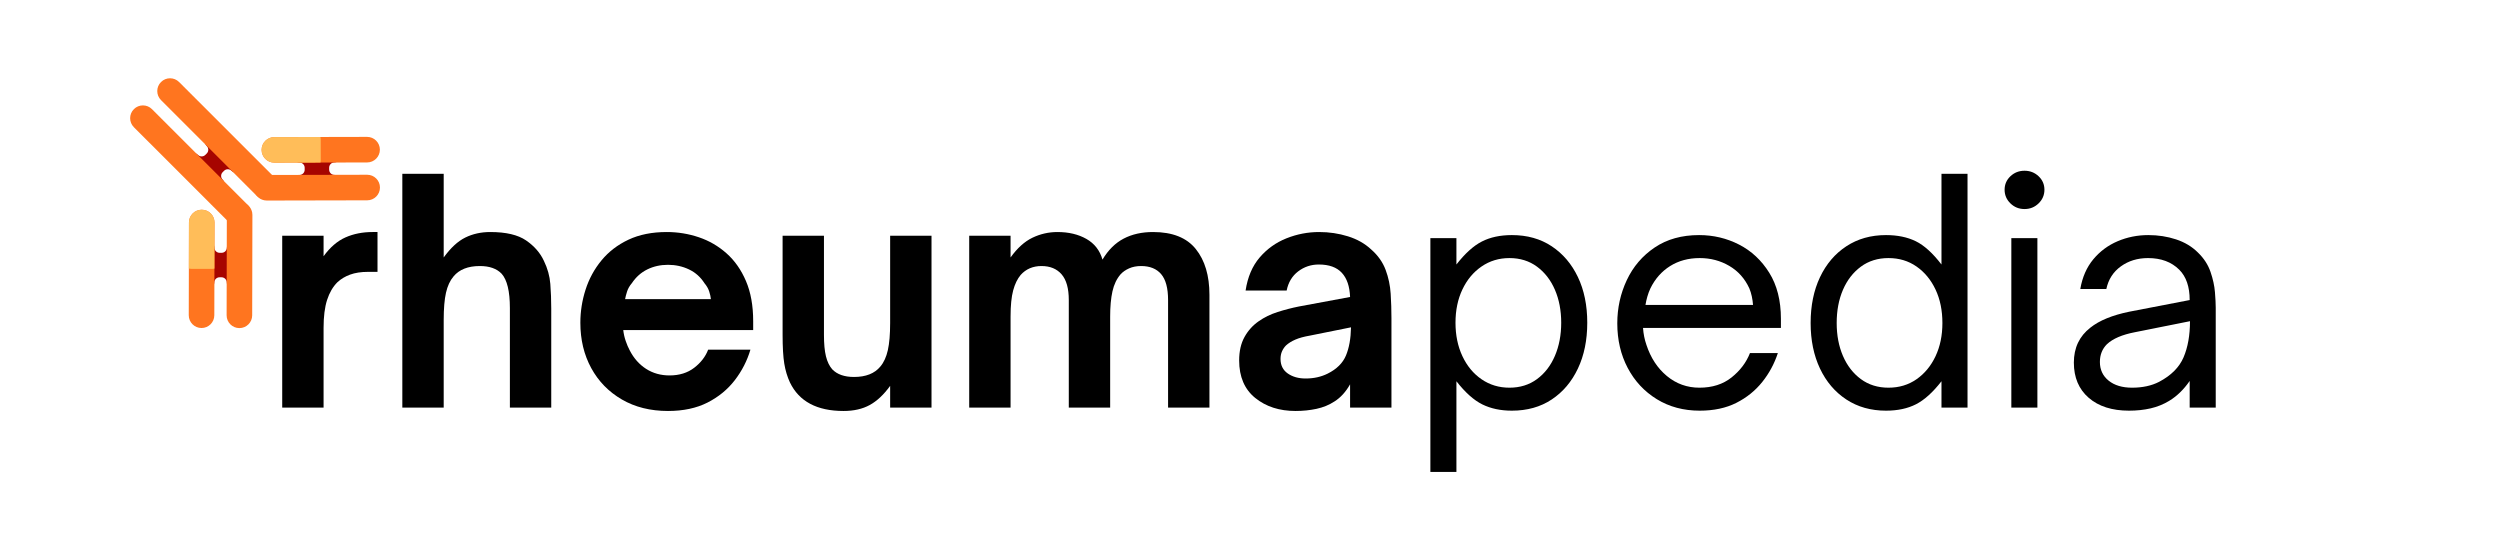
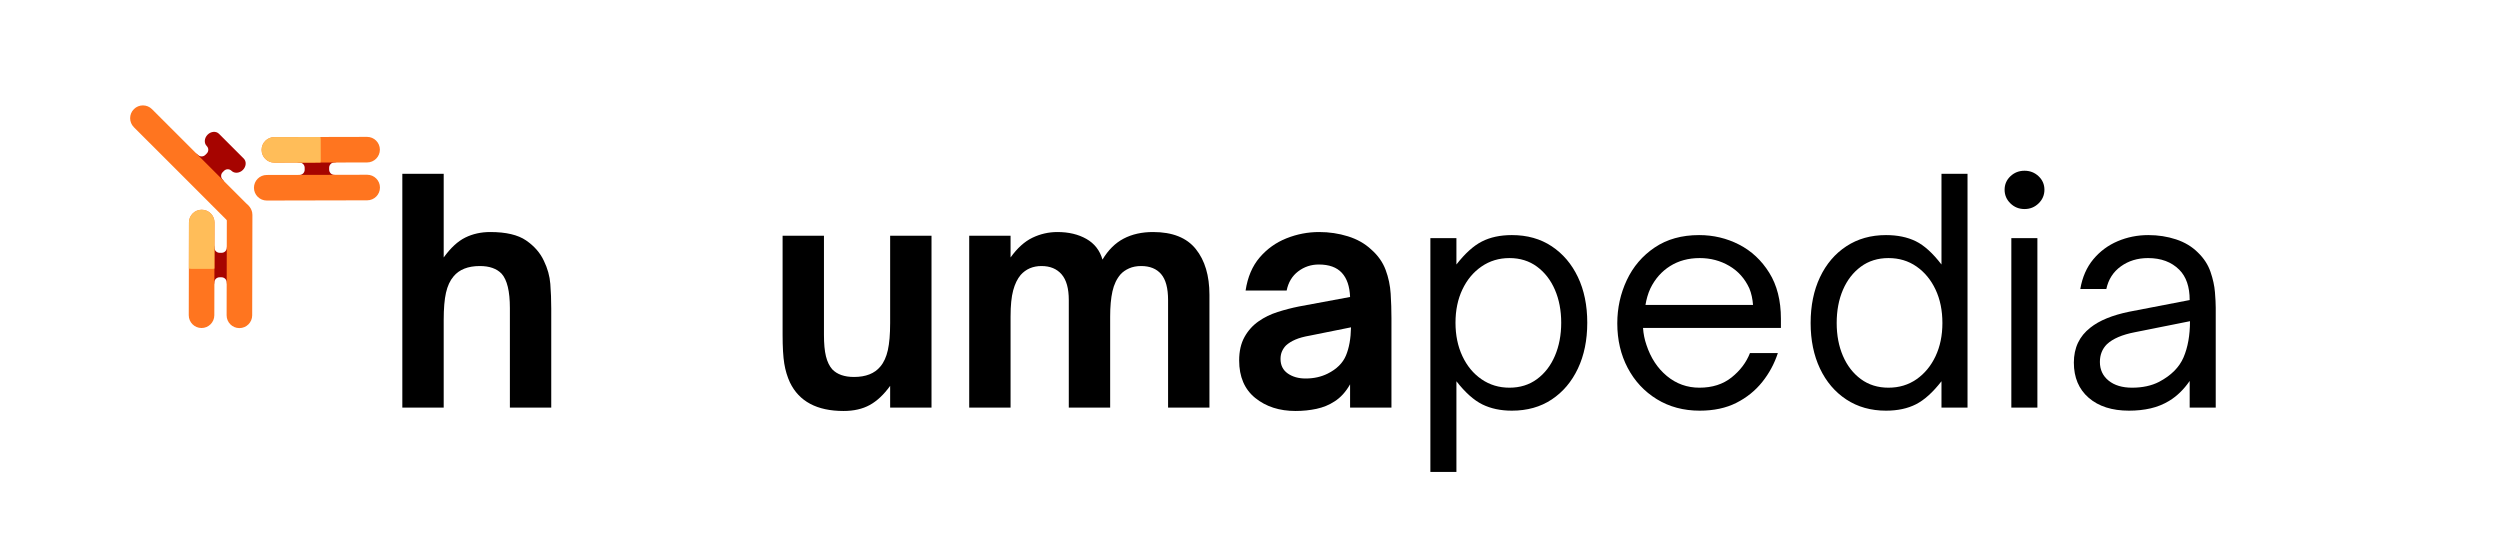
<svg xmlns="http://www.w3.org/2000/svg" width="4978" zoomAndPan="magnify" viewBox="0 0 3733.5 816.75" height="1089" preserveAspectRatio="xMidYMid meet" version="1.0">
  <defs>
    <g />
    <clipPath id="16234690ad">
      <path d="M 294 358 L 365 358 L 365 434 L 294 434 Z M 294 358 " clip-rule="nonzero" />
    </clipPath>
    <clipPath id="197e5c6a05">
      <path d="M 614.941 251.805 L 329.18 537.566 L 77.352 285.734 L 363.113 -0.023 Z M 614.941 251.805 " clip-rule="nonzero" />
    </clipPath>
    <clipPath id="ac4a45570f">
      <path d="M 614.941 251.805 L 329.18 537.566 L 77.352 285.734 L 363.113 -0.023 Z M 614.941 251.805 " clip-rule="nonzero" />
    </clipPath>
    <clipPath id="68ac76c6d5">
      <path d="M 435 216 L 511 216 L 511 288 L 435 288 Z M 435 216 " clip-rule="nonzero" />
    </clipPath>
    <clipPath id="d362efa9c3">
      <path d="M 614.941 251.805 L 329.18 537.566 L 77.352 285.734 L 363.113 -0.023 Z M 614.941 251.805 " clip-rule="nonzero" />
    </clipPath>
    <clipPath id="e7ebd31c84">
      <path d="M 614.941 251.805 L 329.18 537.566 L 77.352 285.734 L 363.113 -0.023 Z M 614.941 251.805 " clip-rule="nonzero" />
    </clipPath>
    <clipPath id="3dd0810127">
      <path d="M 274 196 L 367 196 L 367 290 L 274 290 Z M 274 196 " clip-rule="nonzero" />
    </clipPath>
    <clipPath id="af51d6a7db">
      <path d="M 614.941 251.805 L 329.18 537.566 L 77.352 285.734 L 363.113 -0.023 Z M 614.941 251.805 " clip-rule="nonzero" />
    </clipPath>
    <clipPath id="bbe4f109fe">
      <path d="M 614.941 251.805 L 329.18 537.566 L 77.352 285.734 L 363.113 -0.023 Z M 614.941 251.805 " clip-rule="nonzero" />
    </clipPath>
    <clipPath id="d47bb748a2">
      <path d="M 338 301 L 377 301 L 377 490 L 338 490 Z M 338 301 " clip-rule="nonzero" />
    </clipPath>
    <clipPath id="d233a2e05a">
      <path d="M 614.941 251.805 L 329.18 537.566 L 77.352 285.734 L 363.113 -0.023 Z M 614.941 251.805 " clip-rule="nonzero" />
    </clipPath>
    <clipPath id="16cc13f637">
      <path d="M 614.941 251.805 L 329.18 537.566 L 77.352 285.734 L 363.113 -0.023 Z M 614.941 251.805 " clip-rule="nonzero" />
    </clipPath>
    <clipPath id="27809d891f">
      <path d="M 379 260 L 568 260 L 568 300 L 379 300 Z M 379 260 " clip-rule="nonzero" />
    </clipPath>
    <clipPath id="e024fdaefc">
      <path d="M 614.941 251.805 L 329.18 537.566 L 77.352 285.734 L 363.113 -0.023 Z M 614.941 251.805 " clip-rule="nonzero" />
    </clipPath>
    <clipPath id="328b8eb6f6">
      <path d="M 614.941 251.805 L 329.18 537.566 L 77.352 285.734 L 363.113 -0.023 Z M 614.941 251.805 " clip-rule="nonzero" />
    </clipPath>
    <clipPath id="8d6ba33cfe">
      <path d="M 194 157 L 376 157 L 376 339 L 194 339 Z M 194 157 " clip-rule="nonzero" />
    </clipPath>
    <clipPath id="1e40a83751">
      <path d="M 614.941 251.805 L 329.18 537.566 L 77.352 285.734 L 363.113 -0.023 Z M 614.941 251.805 " clip-rule="nonzero" />
    </clipPath>
    <clipPath id="750bef3b61">
      <path d="M 614.941 251.805 L 329.18 537.566 L 77.352 285.734 L 363.113 -0.023 Z M 614.941 251.805 " clip-rule="nonzero" />
    </clipPath>
    <clipPath id="200eb91c59">
      <path d="M 234 116 L 416 116 L 416 298 L 234 298 Z M 234 116 " clip-rule="nonzero" />
    </clipPath>
    <clipPath id="ca47992fb3">
      <path d="M 614.941 251.805 L 329.18 537.566 L 77.352 285.734 L 363.113 -0.023 Z M 614.941 251.805 " clip-rule="nonzero" />
    </clipPath>
    <clipPath id="0b1817e36c">
      <path d="M 614.941 251.805 L 329.18 537.566 L 77.352 285.734 L 363.113 -0.023 Z M 614.941 251.805 " clip-rule="nonzero" />
    </clipPath>
    <clipPath id="5b09c7bad1">
      <path d="M 281 313 L 321 313 L 321 490 L 281 490 Z M 281 313 " clip-rule="nonzero" />
    </clipPath>
    <clipPath id="b0fac3da9e">
      <path d="M 614.941 251.805 L 329.18 537.566 L 77.352 285.734 L 363.113 -0.023 Z M 614.941 251.805 " clip-rule="nonzero" />
    </clipPath>
    <clipPath id="ee09708149">
      <path d="M 614.941 251.805 L 329.18 537.566 L 77.352 285.734 L 363.113 -0.023 Z M 614.941 251.805 " clip-rule="nonzero" />
    </clipPath>
    <clipPath id="66fa1955a4">
      <path d="M 281 313 L 321 313 L 321 402 L 281 402 Z M 281 313 " clip-rule="nonzero" />
    </clipPath>
    <clipPath id="0c8c48bde1">
      <path d="M 614.941 251.805 L 329.18 537.566 L 77.352 285.734 L 363.113 -0.023 Z M 614.941 251.805 " clip-rule="nonzero" />
    </clipPath>
    <clipPath id="62f42c8f32">
      <path d="M 614.941 251.805 L 329.18 537.566 L 77.352 285.734 L 363.113 -0.023 Z M 614.941 251.805 " clip-rule="nonzero" />
    </clipPath>
    <clipPath id="73990455e7">
      <path d="M 320.785 491 L 281.441 490.914 L 281.828 312.387 L 321.176 312.473 Z M 320.785 491 " clip-rule="nonzero" />
    </clipPath>
    <clipPath id="f0efeb6391">
      <path d="M 281.883 470.723 C 281.859 481.262 290.395 489.836 300.934 489.859 C 311.469 489.883 320.043 481.344 320.066 470.809 L 320.371 332.34 C 320.395 321.801 311.855 313.227 301.32 313.203 C 290.781 313.18 282.207 321.719 282.184 332.254 Z M 281.883 470.723 " clip-rule="evenodd" />
    </clipPath>
    <clipPath id="ec66664a88">
      <path d="M 390 204 L 568 204 L 568 243 L 390 243 Z M 390 204 " clip-rule="nonzero" />
    </clipPath>
    <clipPath id="3f60ebc996">
      <path d="M 614.941 251.805 L 329.18 537.566 L 77.352 285.734 L 363.113 -0.023 Z M 614.941 251.805 " clip-rule="nonzero" />
    </clipPath>
    <clipPath id="ffc7cbf954">
      <path d="M 614.941 251.805 L 329.18 537.566 L 77.352 285.734 L 363.113 -0.023 Z M 614.941 251.805 " clip-rule="nonzero" />
    </clipPath>
    <clipPath id="dba849a89e">
      <path d="M 390 204 L 480 204 L 480 243 L 390 243 Z M 390 204 " clip-rule="nonzero" />
    </clipPath>
    <clipPath id="e1fc212756">
      <path d="M 614.941 251.805 L 329.18 537.566 L 77.352 285.734 L 363.113 -0.023 Z M 614.941 251.805 " clip-rule="nonzero" />
    </clipPath>
    <clipPath id="4eeb26931f">
      <path d="M 614.941 251.805 L 329.18 537.566 L 77.352 285.734 L 363.113 -0.023 Z M 614.941 251.805 " clip-rule="nonzero" />
    </clipPath>
    <clipPath id="e97c9be438">
      <path d="M 568.461 243.328 L 568.375 203.98 L 389.844 204.371 L 389.93 243.719 Z M 568.461 243.328 " clip-rule="nonzero" />
    </clipPath>
    <clipPath id="7d0c368b70">
      <path d="M 548.184 204.422 C 558.719 204.398 567.293 212.938 567.316 223.473 C 567.34 234.012 558.805 242.586 548.266 242.609 L 409.797 242.91 C 399.258 242.934 390.688 234.398 390.664 223.859 C 390.641 213.324 399.176 204.75 409.715 204.727 Z M 548.184 204.422 " clip-rule="evenodd" />
    </clipPath>
  </defs>
  <g clip-path="url(#16234690ad)">
    <g clip-path="url(#197e5c6a05)">
      <g clip-path="url(#ac4a45570f)">
        <path fill="#a60400" d="M 338.691 422 C 338.699 417.652 335.184 414.117 330.836 414.105 C 329.867 414.105 328.875 414.102 327.91 414.102 C 323.559 414.09 320.027 417.609 320.02 421.957 C 320.004 428.078 314.203 433.035 307.07 433.02 C 299.941 433.004 294.16 428.023 294.176 421.902 L 294.289 369.598 C 294.301 363.477 300.102 358.52 307.234 358.535 C 314.367 358.551 320.145 363.531 320.133 369.652 C 320.121 374.004 323.641 377.535 327.988 377.547 C 328.957 377.547 329.945 377.551 330.914 377.551 C 335.262 377.562 338.797 374.043 338.805 369.695 C 338.816 363.574 344.621 358.617 351.75 358.633 C 358.883 358.648 364.66 363.629 364.648 369.75 L 364.531 422.055 C 364.52 428.176 358.719 433.133 351.59 433.117 C 344.457 433.102 338.676 428.121 338.691 422 Z M 338.691 422 " fill-opacity="1" fill-rule="evenodd" />
      </g>
    </g>
  </g>
  <g clip-path="url(#68ac76c6d5)">
    <g clip-path="url(#d362efa9c3)">
      <g clip-path="url(#e7ebd31c84)">
        <path fill="#a60400" d="M 499.457 261.234 C 495.109 261.242 491.574 257.723 491.566 253.375 C 491.562 252.406 491.562 251.418 491.559 250.449 C 491.551 246.102 495.066 242.57 499.414 242.559 C 505.535 242.547 510.492 236.746 510.477 229.613 C 510.461 222.48 505.48 216.703 499.359 216.715 L 447.055 216.832 C 440.934 216.844 435.977 222.645 435.992 229.777 C 436.008 236.91 440.992 242.688 447.113 242.676 C 451.461 242.664 454.992 246.18 455.004 250.531 C 455.004 251.5 455.008 252.488 455.008 253.457 C 455.02 257.805 451.5 261.336 447.152 261.348 C 441.031 261.359 436.074 267.16 436.09 274.293 C 436.105 281.426 441.09 287.203 447.211 287.188 L 499.512 287.074 C 505.633 287.062 510.59 281.262 510.574 274.129 C 510.559 267 505.578 261.219 499.457 261.234 Z M 499.457 261.234 " fill-opacity="1" fill-rule="evenodd" />
      </g>
    </g>
  </g>
  <g clip-path="url(#3dd0810127)">
    <g clip-path="url(#af51d6a7db)">
      <g clip-path="url(#bbe4f109fe)">
        <path fill="#a60400" d="M 345.734 255.07 C 342.66 251.996 337.672 251.996 334.598 255.07 C 333.914 255.754 333.215 256.453 332.531 257.141 C 329.453 260.215 329.457 265.199 332.531 268.273 C 336.859 272.602 336.277 280.211 331.234 285.254 C 326.191 290.297 318.586 290.875 314.258 286.547 L 277.273 249.562 C 272.945 245.234 273.523 237.629 278.566 232.586 C 283.609 227.543 291.219 226.961 295.547 231.289 C 298.621 234.363 303.605 234.367 306.684 231.289 C 307.367 230.605 308.066 229.906 308.75 229.223 C 311.824 226.148 311.824 221.16 308.75 218.086 C 304.422 213.758 305 206.148 310.043 201.105 C 315.086 196.062 322.695 195.484 327.023 199.812 L 364.008 236.797 C 368.336 241.125 367.758 248.734 362.715 253.777 C 357.672 258.82 350.062 259.398 345.734 255.07 Z M 345.734 255.07 " fill-opacity="1" fill-rule="evenodd" />
      </g>
    </g>
  </g>
  <g clip-path="url(#d47bb748a2)">
    <g clip-path="url(#d233a2e05a)">
      <g clip-path="url(#16cc13f637)">
        <path fill="#ff751f" d="M 338.43 470.848 C 338.406 481.387 346.945 489.961 357.48 489.984 C 368.02 490.004 376.594 481.469 376.617 470.934 L 376.945 320.93 C 376.969 310.395 368.43 301.82 357.891 301.797 C 347.355 301.773 338.781 310.309 338.758 320.848 Z M 338.43 470.848 " fill-opacity="1" fill-rule="evenodd" />
      </g>
    </g>
  </g>
  <g clip-path="url(#27809d891f)">
    <g clip-path="url(#e024fdaefc)">
      <g clip-path="url(#328b8eb6f6)">
        <path fill="#ff751f" d="M 548.309 260.973 C 558.848 260.949 567.418 269.484 567.441 280.023 C 567.465 290.559 558.93 299.133 548.391 299.156 L 398.391 299.484 C 387.852 299.508 379.277 290.973 379.254 280.434 C 379.23 269.898 387.77 261.324 398.305 261.301 Z M 548.309 260.973 " fill-opacity="1" fill-rule="evenodd" />
      </g>
    </g>
  </g>
  <g clip-path="url(#8d6ba33cfe)">
    <g clip-path="url(#1e40a83751)">
      <g clip-path="url(#750bef3b61)">
        <path fill="#ff751f" d="M 342.805 332.848 C 350.258 340.301 362.355 340.301 369.805 332.852 C 377.258 325.398 377.258 313.301 369.805 305.848 L 226.949 162.992 C 219.5 155.539 207.398 155.539 199.949 162.992 C 192.496 170.441 192.496 182.543 199.949 189.992 Z M 342.805 332.848 " fill-opacity="1" fill-rule="evenodd" />
      </g>
    </g>
  </g>
  <g clip-path="url(#200eb91c59)">
    <g clip-path="url(#ca47992fb3)">
      <g clip-path="url(#0b1817e36c)">
-         <path fill="#ff751f" d="M 410.309 265.348 C 417.758 272.797 417.758 284.898 410.309 292.348 C 402.855 299.801 390.758 299.801 383.305 292.348 L 240.449 149.492 C 233 142.039 233 129.941 240.449 122.488 C 247.898 115.039 260 115.039 267.449 122.488 Z M 410.309 265.348 " fill-opacity="1" fill-rule="evenodd" />
-       </g>
+         </g>
    </g>
  </g>
  <g clip-path="url(#5b09c7bad1)">
    <g clip-path="url(#b0fac3da9e)">
      <g clip-path="url(#ee09708149)">
        <path fill="#ff751f" d="M 281.883 470.723 C 281.859 481.262 290.395 489.836 300.934 489.859 C 311.469 489.883 320.043 481.344 320.066 470.809 L 320.371 332.34 C 320.395 321.801 311.855 313.227 301.32 313.203 C 290.781 313.18 282.207 321.719 282.184 332.254 Z M 281.883 470.723 " fill-opacity="1" fill-rule="evenodd" />
      </g>
    </g>
  </g>
  <g clip-path="url(#66fa1955a4)">
    <g clip-path="url(#0c8c48bde1)">
      <g clip-path="url(#62f42c8f32)">
        <g clip-path="url(#73990455e7)">
          <g clip-path="url(#f0efeb6391)">
            <path fill="#ffbd59" d="M 270.266 386.02 C 270.25 394.543 277.156 401.48 285.68 401.496 L 316.574 401.566 C 325.098 401.582 332.035 394.676 332.055 386.152 L 332.238 301.789 C 332.258 293.266 325.352 286.328 316.824 286.309 L 285.934 286.242 C 277.406 286.223 270.469 293.129 270.453 301.652 Z M 270.266 386.02 " fill-opacity="1" fill-rule="evenodd" />
          </g>
        </g>
      </g>
    </g>
  </g>
  <g clip-path="url(#ec66664a88)">
    <g clip-path="url(#3f60ebc996)">
      <g clip-path="url(#ffc7cbf954)">
        <path fill="#ff751f" d="M 548.184 204.422 C 558.719 204.398 567.293 212.938 567.316 223.473 C 567.34 234.012 558.805 242.586 548.266 242.609 L 409.797 242.91 C 399.258 242.934 390.688 234.398 390.664 223.859 C 390.641 213.324 399.176 204.75 409.715 204.727 Z M 548.184 204.422 " fill-opacity="1" fill-rule="evenodd" />
      </g>
    </g>
  </g>
  <g clip-path="url(#dba849a89e)">
    <g clip-path="url(#e1fc212756)">
      <g clip-path="url(#4eeb26931f)">
        <g clip-path="url(#e97c9be438)">
          <g clip-path="url(#7d0c368b70)">
            <path fill="#ffbd59" d="M 463.477 192.809 C 472 192.789 478.938 199.695 478.957 208.223 L 479.023 239.113 C 479.043 247.641 472.137 254.574 463.613 254.594 L 379.246 254.777 C 370.723 254.797 363.785 247.891 363.766 239.367 L 363.699 208.473 C 363.68 199.949 370.586 193.012 379.113 192.992 Z M 463.477 192.809 " fill-opacity="1" fill-rule="evenodd" />
          </g>
        </g>
      </g>
    </g>
  </g>
  <g fill="#000000" fill-opacity="1">
    <g transform="translate(393.539, 608.72)">
      <g>
-         <path d="M 89.688 0 L 27.922 0 L 27.922 -256.719 L 89.688 -256.719 L 89.688 -226.062 C 99.445 -239.477 110.352 -248.852 122.406 -254.188 C 134.457 -259.531 147.957 -262.203 162.906 -262.203 L 170.234 -262.203 L 170.234 -202.719 L 156.047 -202.719 C 145.672 -202.719 136.742 -201.344 129.266 -198.594 C 121.797 -195.852 115.469 -192.039 110.281 -187.156 C 103.57 -180.445 98.461 -171.676 94.953 -160.844 C 91.441 -150.02 89.688 -136.066 89.688 -118.984 Z M 89.688 0 " />
-       </g>
+         </g>
    </g>
  </g>
  <g fill="#000000" fill-opacity="1">
    <g transform="translate(572.464, 608.72)">
      <g>
        <path d="M 90.156 0 L 28.375 0 L 28.375 -349.156 L 90.156 -349.156 L 90.156 -224.234 C 100.52 -238.566 111.27 -248.477 122.406 -253.969 C 133.539 -259.457 145.973 -262.203 159.703 -262.203 C 183.191 -262.203 201.035 -258.008 213.234 -249.625 C 225.441 -241.238 234.289 -231.094 239.781 -219.188 C 245.281 -207.906 248.484 -196.391 249.391 -184.641 C 250.305 -172.898 250.766 -160.625 250.766 -147.812 L 250.766 0 L 189 0 L 189 -148.719 C 189 -173.738 184.879 -190.82 176.641 -199.969 C 169.316 -207.602 158.484 -211.422 144.141 -211.422 C 126.453 -211.422 113.336 -206.234 104.797 -195.859 C 99.609 -189.754 95.867 -181.664 93.578 -171.594 C 91.297 -161.531 90.156 -147.957 90.156 -130.875 Z M 90.156 0 " />
      </g>
    </g>
  </g>
  <g fill="#000000" fill-opacity="1">
    <g transform="translate(849.316, 608.72)">
      <g>
-         <path d="M 148.266 5.031 C 122.023 5.031 99.066 -0.688 79.391 -12.125 C 59.711 -23.562 44.457 -39.195 33.625 -59.031 C 22.801 -78.863 17.391 -101.438 17.391 -126.75 C 17.391 -143.531 19.984 -160.004 25.172 -176.172 C 30.359 -192.348 38.289 -206.914 48.969 -219.875 C 59.645 -232.844 73.066 -243.141 89.234 -250.766 C 105.398 -258.391 124.469 -262.203 146.438 -262.203 C 162.906 -262.203 178.844 -259.609 194.25 -254.422 C 209.656 -249.242 223.457 -241.238 235.656 -230.406 C 247.863 -219.57 257.551 -205.766 264.719 -188.984 C 271.895 -172.211 275.484 -152.234 275.484 -129.047 L 275.484 -115.781 L 81.453 -115.781 C 82.066 -110.281 83.285 -104.859 85.109 -99.516 C 86.941 -94.18 88.926 -89.535 91.062 -85.578 C 97.164 -73.672 105.328 -64.438 115.547 -57.875 C 125.766 -51.32 137.43 -48.047 150.547 -48.047 C 165.191 -48.047 177.473 -51.859 187.391 -59.484 C 197.305 -67.109 204.25 -76.109 208.219 -86.484 L 271.359 -86.484 C 266.484 -70.016 258.707 -54.836 248.031 -40.953 C 237.352 -27.078 223.773 -15.941 207.297 -7.547 C 190.828 0.836 171.148 5.031 148.266 5.031 Z M 84.203 -162 L 212.328 -162 C 212.023 -165.352 211.188 -169.164 209.812 -173.438 C 208.438 -177.707 206.07 -181.828 202.719 -185.797 C 196.926 -194.941 189.223 -201.801 179.609 -206.375 C 170.004 -210.957 159.555 -213.25 148.266 -213.25 C 136.973 -213.25 126.676 -210.957 117.375 -206.375 C 108.07 -201.801 100.367 -194.941 94.266 -185.797 C 90.91 -181.828 88.547 -177.707 87.172 -173.438 C 85.797 -169.164 84.805 -165.352 84.203 -162 Z M 84.203 -162 " />
-       </g>
+         </g>
    </g>
  </g>
  <g fill="#000000" fill-opacity="1">
    <g transform="translate(1142.184, 608.72)">
      <g>
        <path d="M 117.609 5.031 C 77.941 5.031 51.25 -9.156 37.531 -37.531 C 33.562 -46.07 30.738 -55.453 29.062 -65.672 C 27.383 -75.891 26.547 -90.301 26.547 -108.906 L 26.547 -256.719 L 88.312 -256.719 L 88.312 -108.453 C 88.312 -95.336 89.301 -84.734 91.281 -76.641 C 93.27 -68.555 96.398 -62.078 100.672 -57.203 C 107.992 -49.578 118.828 -45.766 133.172 -45.766 C 150.859 -45.766 163.973 -50.945 172.516 -61.312 C 177.703 -67.414 181.438 -75.578 183.719 -85.797 C 186.008 -96.016 187.156 -109.516 187.156 -126.297 L 187.156 -256.719 L 248.938 -256.719 L 248.938 0 L 187.156 0 L 187.156 -32.484 C 177.695 -19.367 167.551 -9.836 156.719 -3.891 C 145.895 2.055 132.859 5.031 117.609 5.031 Z M 117.609 5.031 " />
      </g>
    </g>
  </g>
  <g fill="#000000" fill-opacity="1">
    <g transform="translate(1419.494, 608.72)">
      <g>
        <path d="M 89.688 0 L 27.922 0 L 27.922 -256.719 L 89.688 -256.719 L 89.688 -224.234 C 99.758 -238.266 110.664 -248.098 122.406 -253.734 C 134.156 -259.379 146.586 -262.203 159.703 -262.203 C 176.484 -262.203 190.898 -258.77 202.953 -251.906 C 215.004 -245.051 223.008 -234.758 226.969 -221.031 C 235.508 -235.363 246.035 -245.805 258.547 -252.359 C 271.055 -258.922 285.703 -262.203 302.484 -262.203 C 331.461 -262.203 352.738 -253.738 366.312 -236.812 C 379.895 -219.883 386.688 -197.082 386.688 -168.406 L 386.688 0 L 324.906 0 L 324.906 -160.625 C 324.906 -178.312 321.473 -191.195 314.609 -199.281 C 307.742 -207.375 297.754 -211.422 284.641 -211.422 C 277.922 -211.422 271.969 -210.273 266.781 -207.984 C 261.594 -205.691 257.32 -202.719 253.969 -199.062 C 248.176 -192.352 244.133 -183.883 241.844 -173.656 C 239.562 -163.438 238.422 -150.852 238.422 -135.906 L 238.422 0 L 176.641 0 L 176.641 -160.625 C 176.641 -178.008 173.051 -190.82 165.875 -199.062 C 158.707 -207.301 148.719 -211.422 135.906 -211.422 C 123.094 -211.422 112.723 -206.992 104.797 -198.141 C 99.91 -192.348 96.172 -184.645 93.578 -175.031 C 90.984 -165.426 89.688 -152.383 89.688 -135.906 Z M 89.688 0 " />
      </g>
    </g>
  </g>
  <g fill="#000000" fill-opacity="1">
    <g transform="translate(1832.712, 608.72)">
      <g>
        <path d="M 102.047 5.031 C 77.941 5.031 57.879 -1.445 41.859 -14.406 C 25.848 -27.375 17.844 -46.062 17.844 -70.469 C 17.844 -84.195 20.508 -95.863 25.844 -105.469 C 31.188 -115.082 38.285 -122.941 47.141 -129.047 C 55.367 -134.836 64.742 -139.41 75.266 -142.766 C 85.797 -146.129 96.398 -148.879 107.078 -151.016 L 183.5 -165.203 C 182.895 -181.066 178.773 -193.113 171.141 -201.344 C 163.516 -209.582 152.078 -213.703 136.828 -213.703 C 125.234 -213.703 114.938 -210.27 105.938 -203.406 C 96.938 -196.539 91.219 -187.008 88.781 -174.812 L 27.453 -174.812 C 30.504 -194.945 37.52 -211.422 48.5 -224.234 C 59.488 -237.047 72.836 -246.578 88.547 -252.828 C 104.254 -259.078 120.5 -262.203 137.281 -262.203 C 152.227 -262.203 166.566 -260.066 180.297 -255.797 C 194.023 -251.523 205.617 -244.969 215.078 -236.125 C 225.141 -227.281 232.305 -217.133 236.578 -205.688 C 240.848 -194.25 243.363 -182.352 244.125 -170 C 244.895 -157.645 245.281 -145.52 245.281 -133.625 L 245.281 0 L 183.5 0 L 183.5 -34.781 C 177.094 -23.488 169.312 -14.945 160.156 -9.156 C 152.227 -3.969 143.305 -0.305 133.391 1.828 C 123.473 3.961 113.023 5.031 102.047 5.031 Z M 117.141 -43.469 C 129.348 -43.469 140.332 -45.91 150.094 -50.797 C 163.52 -57.504 172.598 -66.5 177.328 -77.781 C 182.055 -89.07 184.57 -103.109 184.875 -119.891 L 123.547 -107.531 C 114.703 -106.008 107.457 -104.023 101.812 -101.578 C 96.176 -99.141 91.523 -96.242 87.859 -92.891 C 85.422 -90.453 83.438 -87.555 81.906 -84.203 C 80.383 -80.848 79.625 -77.035 79.625 -72.766 C 79.625 -63.305 83.207 -56.055 90.375 -51.016 C 97.539 -45.984 106.461 -43.469 117.141 -43.469 Z M 117.141 -43.469 " />
      </g>
    </g>
  </g>
  <g fill="#000000" fill-opacity="1">
    <g transform="translate(2103.168, 608.72)">
      <g>
        <path d="M 154.672 -257.641 C 177.555 -257.641 197.383 -252.07 214.156 -240.938 C 230.938 -229.801 243.977 -214.469 253.281 -194.938 C 262.594 -175.414 267.25 -152.688 267.25 -126.75 C 267.25 -100.82 262.594 -78.02 253.281 -58.344 C 243.977 -38.664 230.938 -23.258 214.156 -12.125 C 197.383 -0.988 177.555 4.578 154.672 4.578 C 137.891 4.578 123.164 1.453 110.5 -4.797 C 97.844 -11.055 84.957 -22.578 71.844 -39.359 L 71.844 96.094 L 32.953 96.094 L 32.953 -253.062 L 71.844 -253.062 L 71.844 -213.703 C 84.656 -230.18 97.316 -241.625 109.828 -248.031 C 122.336 -254.438 137.285 -257.641 154.672 -257.641 Z M 151.016 -223.312 C 135.453 -223.312 121.566 -219.113 109.359 -210.719 C 97.16 -202.332 87.629 -190.895 80.766 -176.406 C 73.898 -161.914 70.469 -145.363 70.469 -126.75 C 70.469 -108.145 73.898 -91.52 80.766 -76.875 C 87.629 -62.227 97.16 -50.711 109.359 -42.328 C 121.566 -33.941 135.453 -29.75 151.016 -29.75 C 166.879 -29.75 180.602 -34.02 192.188 -42.562 C 203.781 -51.102 212.703 -62.691 218.953 -77.328 C 225.211 -91.973 228.344 -108.445 228.344 -126.75 C 228.344 -145.062 225.211 -161.461 218.953 -175.953 C 212.703 -190.441 203.781 -201.957 192.188 -210.5 C 180.602 -219.039 166.879 -223.312 151.016 -223.312 Z M 151.016 -223.312 " />
      </g>
    </g>
  </g>
  <g fill="#000000" fill-opacity="1">
    <g transform="translate(2393.291, 608.72)">
      <g>
        <path d="M 145.062 4.578 C 120.957 4.578 99.598 -1.141 80.984 -12.578 C 62.379 -24.023 47.891 -39.586 37.516 -59.266 C 27.148 -78.941 21.969 -101.133 21.969 -125.844 C 21.969 -148.719 26.695 -170.223 36.156 -190.359 C 45.613 -210.492 59.492 -226.738 77.797 -239.094 C 96.098 -251.457 118.211 -257.641 144.141 -257.641 C 165.492 -257.641 185.398 -252.91 203.859 -243.453 C 222.316 -233.992 237.344 -219.957 248.938 -201.344 C 260.531 -182.738 266.328 -159.859 266.328 -132.703 L 266.328 -118.984 L 60.406 -118.984 C 61.008 -110.129 62.688 -101.738 65.438 -93.812 C 71.844 -74.281 82.062 -58.719 96.094 -47.125 C 110.125 -35.539 126.297 -29.75 144.609 -29.75 C 163.828 -29.75 179.844 -34.859 192.656 -45.078 C 205.469 -55.297 214.617 -67.422 220.109 -81.453 L 261.75 -81.453 C 256.562 -65.586 248.781 -51.172 238.406 -38.203 C 228.039 -25.242 215.156 -14.875 199.75 -7.094 C 184.344 0.688 166.113 4.578 145.062 4.578 Z M 64.062 -153.297 L 224.688 -153.297 C 224.383 -157.566 223.773 -161.836 222.859 -166.109 C 221.941 -170.379 220.719 -174.348 219.188 -178.016 C 212.477 -192.648 202.488 -203.859 189.219 -211.641 C 175.945 -219.422 161.227 -223.312 145.062 -223.312 C 128.281 -223.312 113.555 -219.344 100.891 -211.406 C 88.234 -203.477 78.398 -192.348 71.391 -178.016 C 69.555 -174.047 68.031 -169.926 66.812 -165.656 C 65.594 -161.383 64.676 -157.266 64.062 -153.297 Z M 64.062 -153.297 " />
      </g>
    </g>
  </g>
  <g fill="#000000" fill-opacity="1">
    <g transform="translate(2681.126, 608.72)">
      <g>
        <path d="M 135.453 4.578 C 112.879 4.578 93.125 -0.988 76.188 -12.125 C 59.258 -23.258 46.141 -38.664 36.828 -58.344 C 27.523 -78.02 22.875 -100.672 22.875 -126.297 C 22.875 -152.234 27.523 -175.039 36.828 -194.719 C 46.141 -214.395 59.258 -229.801 76.188 -240.938 C 93.125 -252.07 112.879 -257.641 135.453 -257.641 C 152.535 -257.641 167.332 -254.586 179.844 -248.484 C 192.352 -242.379 205.164 -230.785 218.281 -213.703 L 218.281 -349.156 L 257.172 -349.156 L 257.172 0 L 218.281 0 L 218.281 -39.359 C 205.469 -22.879 192.805 -11.438 180.297 -5.031 C 167.785 1.375 152.836 4.578 135.453 4.578 Z M 139.109 -29.75 C 154.973 -29.75 168.93 -33.941 180.984 -42.328 C 193.035 -50.711 202.492 -62.148 209.359 -76.641 C 216.223 -91.141 219.656 -107.691 219.656 -126.297 C 219.656 -145.211 216.223 -161.914 209.359 -176.406 C 202.492 -190.895 193.035 -202.332 180.984 -210.719 C 168.93 -219.113 154.973 -223.312 139.109 -223.312 C 123.242 -223.312 109.516 -219.039 97.922 -210.5 C 86.336 -201.957 77.414 -190.441 71.156 -175.953 C 64.906 -161.461 61.781 -144.91 61.781 -126.297 C 61.781 -107.992 64.906 -91.598 71.156 -77.109 C 77.414 -62.617 86.336 -51.102 97.922 -42.562 C 109.516 -34.02 123.242 -29.75 139.109 -29.75 Z M 139.109 -29.75 " />
      </g>
    </g>
  </g>
  <g fill="#000000" fill-opacity="1">
    <g transform="translate(2971.248, 608.72)">
      <g>
        <path d="M 52.172 -296.531 C 43.93 -296.531 36.91 -299.352 31.109 -305 C 25.316 -310.645 22.422 -317.43 22.422 -325.359 C 22.422 -333.297 25.316 -340.008 31.109 -345.5 C 36.91 -350.988 43.93 -353.734 52.172 -353.734 C 60.398 -353.734 67.41 -350.988 73.203 -345.5 C 79.004 -340.008 81.906 -333.297 81.906 -325.359 C 81.906 -317.43 79.004 -310.645 73.203 -305 C 67.41 -299.352 60.398 -296.531 52.172 -296.531 Z M 71.391 0 L 32.484 0 L 32.484 -253.062 L 71.391 -253.062 Z M 71.391 0 " />
      </g>
    </g>
  </g>
  <g fill="#000000" fill-opacity="1">
    <g transform="translate(3075.125, 608.72)">
      <g>
        <path d="M 104.328 4.578 C 79.016 4.578 58.957 -1.828 44.156 -14.641 C 29.363 -27.453 21.969 -44.992 21.969 -67.266 C 21.969 -89.234 30.203 -106.625 46.672 -119.438 C 60.098 -130.113 79.473 -138.047 104.797 -143.234 L 194.938 -160.625 C 194.938 -180.445 189.754 -195.547 179.391 -205.922 C 167.797 -217.516 152.234 -223.312 132.703 -223.312 C 117.148 -223.312 103.648 -219.191 92.203 -210.953 C 80.766 -202.723 73.52 -191.438 70.469 -177.094 L 31.578 -177.094 C 34.629 -194.789 41.109 -209.586 51.016 -221.484 C 60.93 -233.379 73.055 -242.379 87.391 -248.484 C 101.734 -254.586 116.992 -257.641 133.172 -257.641 C 147.805 -257.641 161.609 -255.504 174.578 -251.234 C 187.547 -246.961 198.453 -240.398 207.297 -231.547 C 216.141 -223.004 222.391 -213.395 226.047 -202.719 C 229.711 -192.039 231.926 -181.895 232.688 -172.281 C 233.457 -162.676 233.844 -154.977 233.844 -149.188 L 233.844 0 L 194.938 0 L 194.938 -39.812 C 186.094 -27 175.875 -17.082 164.281 -10.062 C 155.738 -4.875 146.508 -1.141 136.594 1.141 C 126.676 3.43 115.922 4.578 104.328 4.578 Z M 108.906 -29.75 C 124.469 -29.75 137.895 -32.645 149.188 -38.438 C 167.176 -47.895 179.375 -60.098 185.781 -75.047 C 192.195 -89.992 195.406 -107.992 195.406 -129.047 L 113.031 -112.578 C 94.113 -108.91 80.234 -102.957 71.391 -94.719 C 64.367 -87.707 60.859 -78.863 60.859 -68.188 C 60.859 -56.594 65.207 -47.285 73.906 -40.266 C 82.602 -33.254 94.27 -29.75 108.906 -29.75 Z M 108.906 -29.75 " />
      </g>
    </g>
  </g>
</svg>